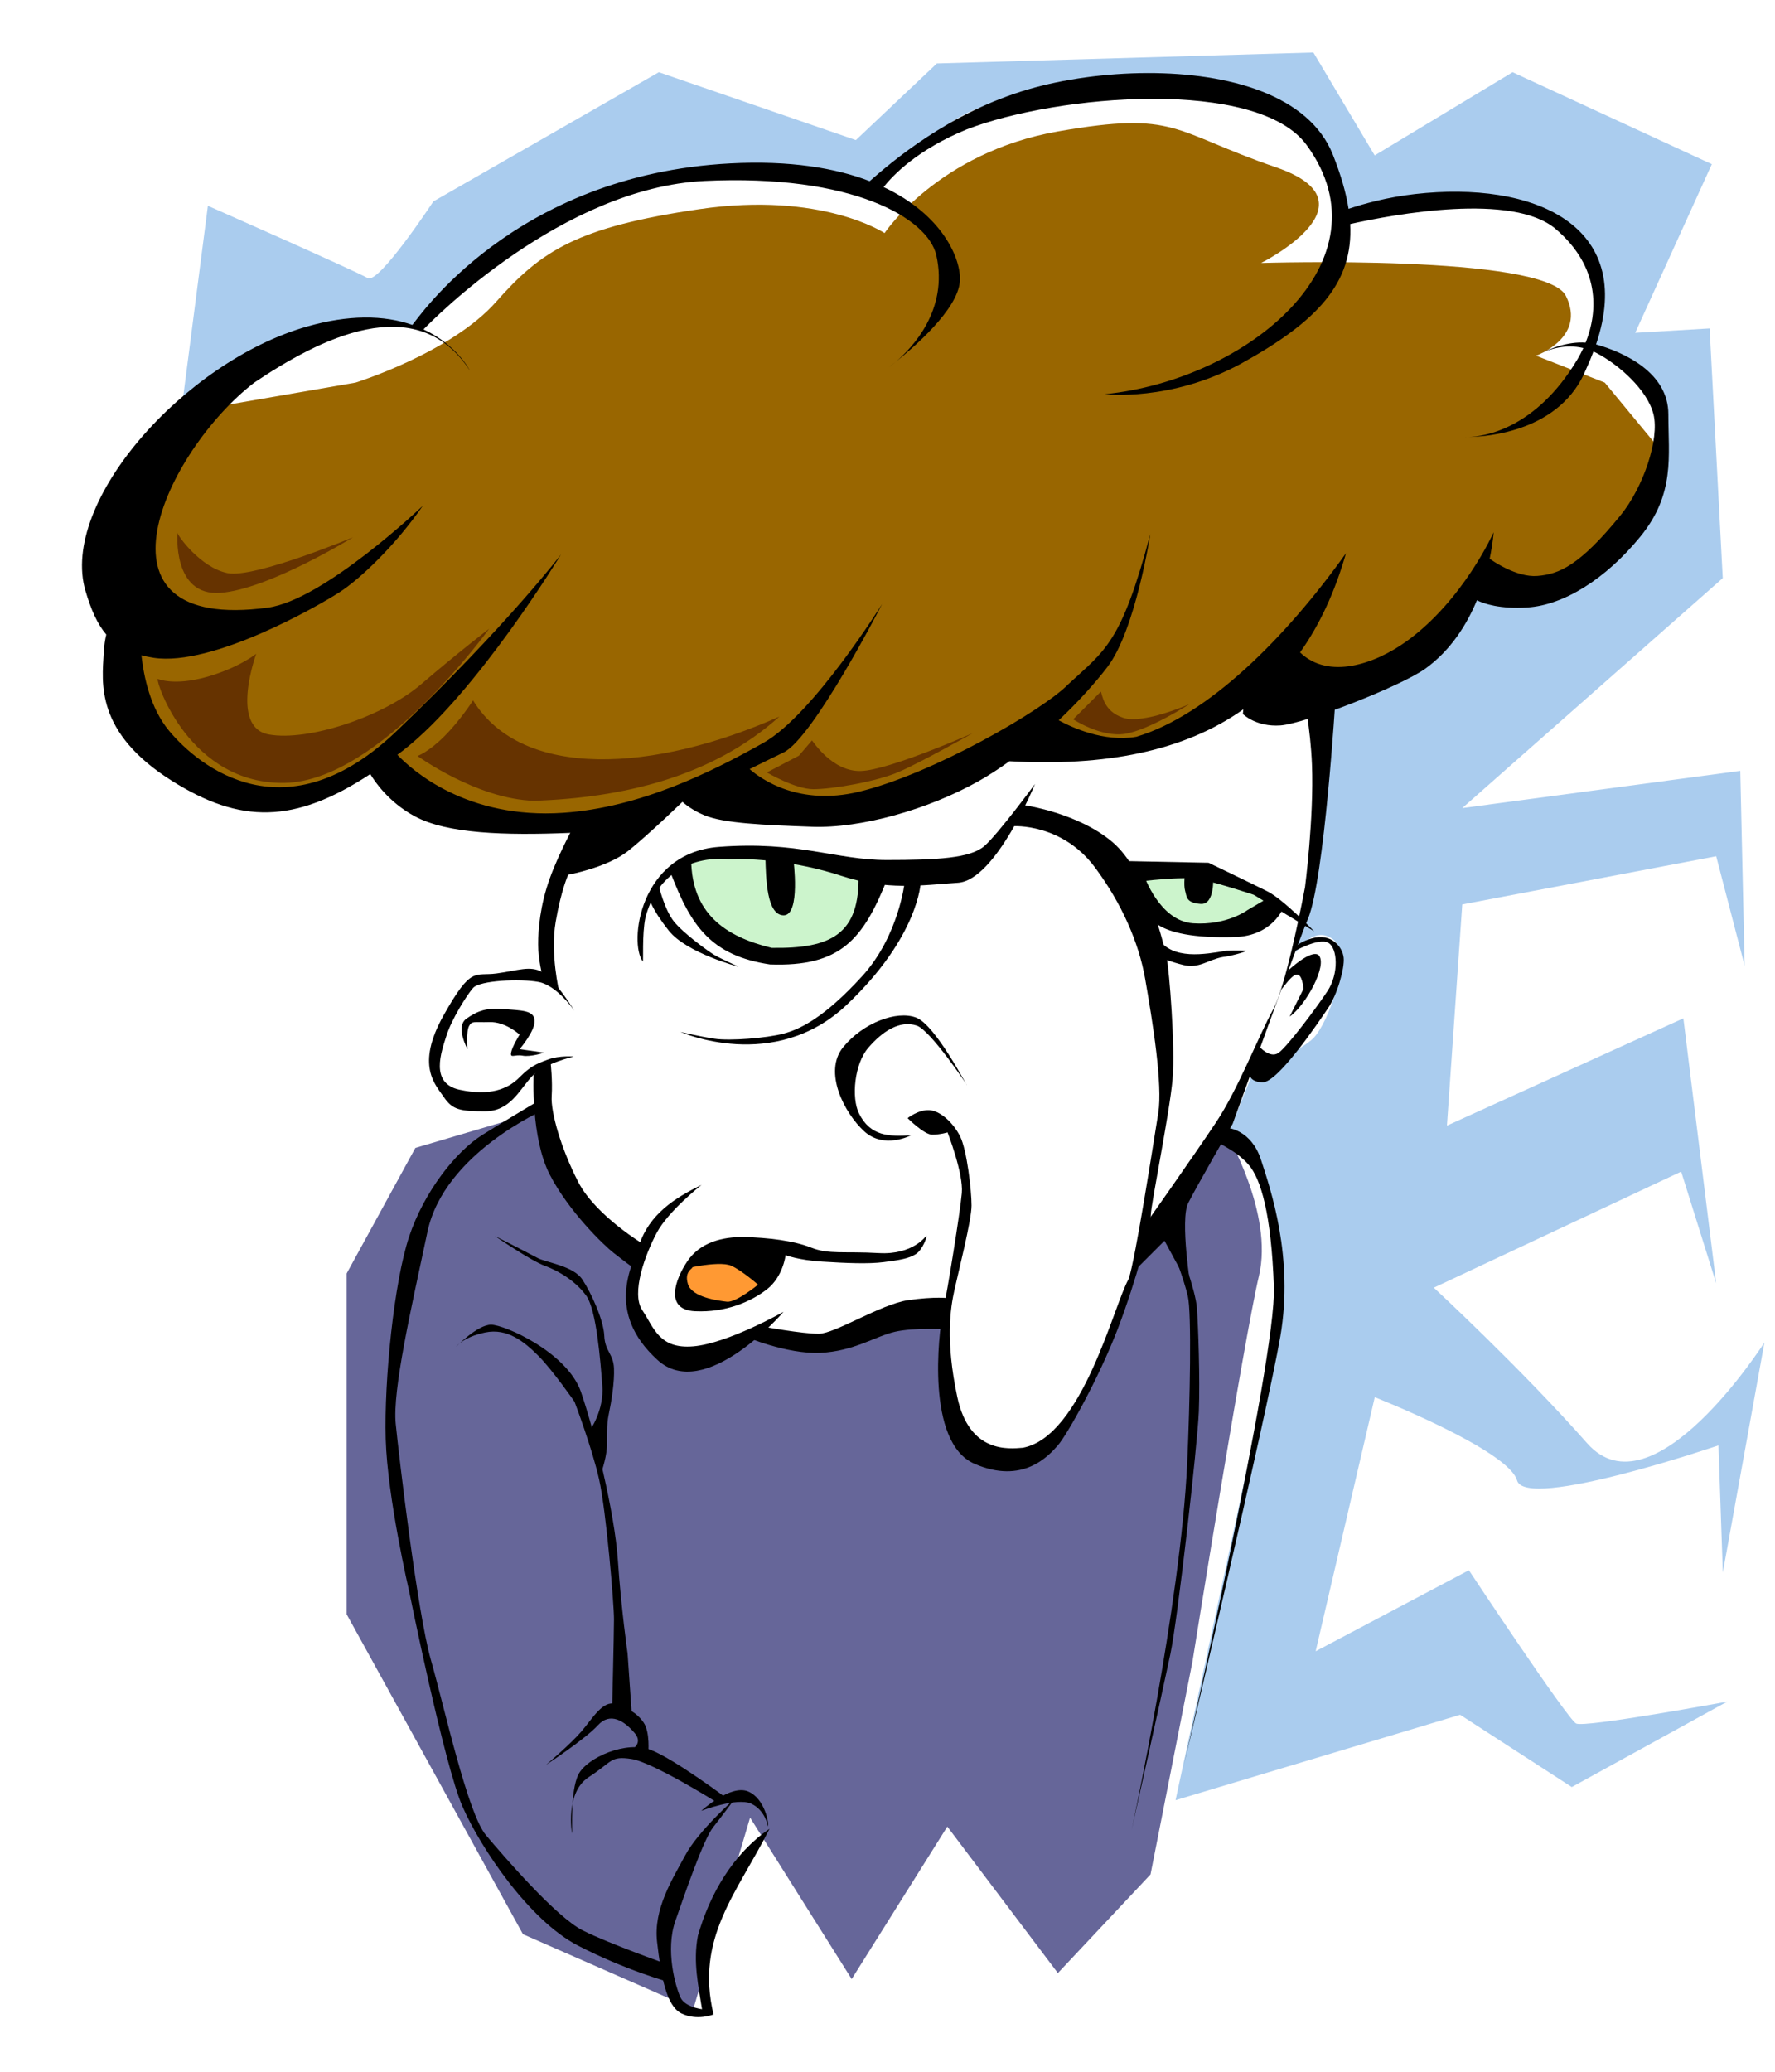
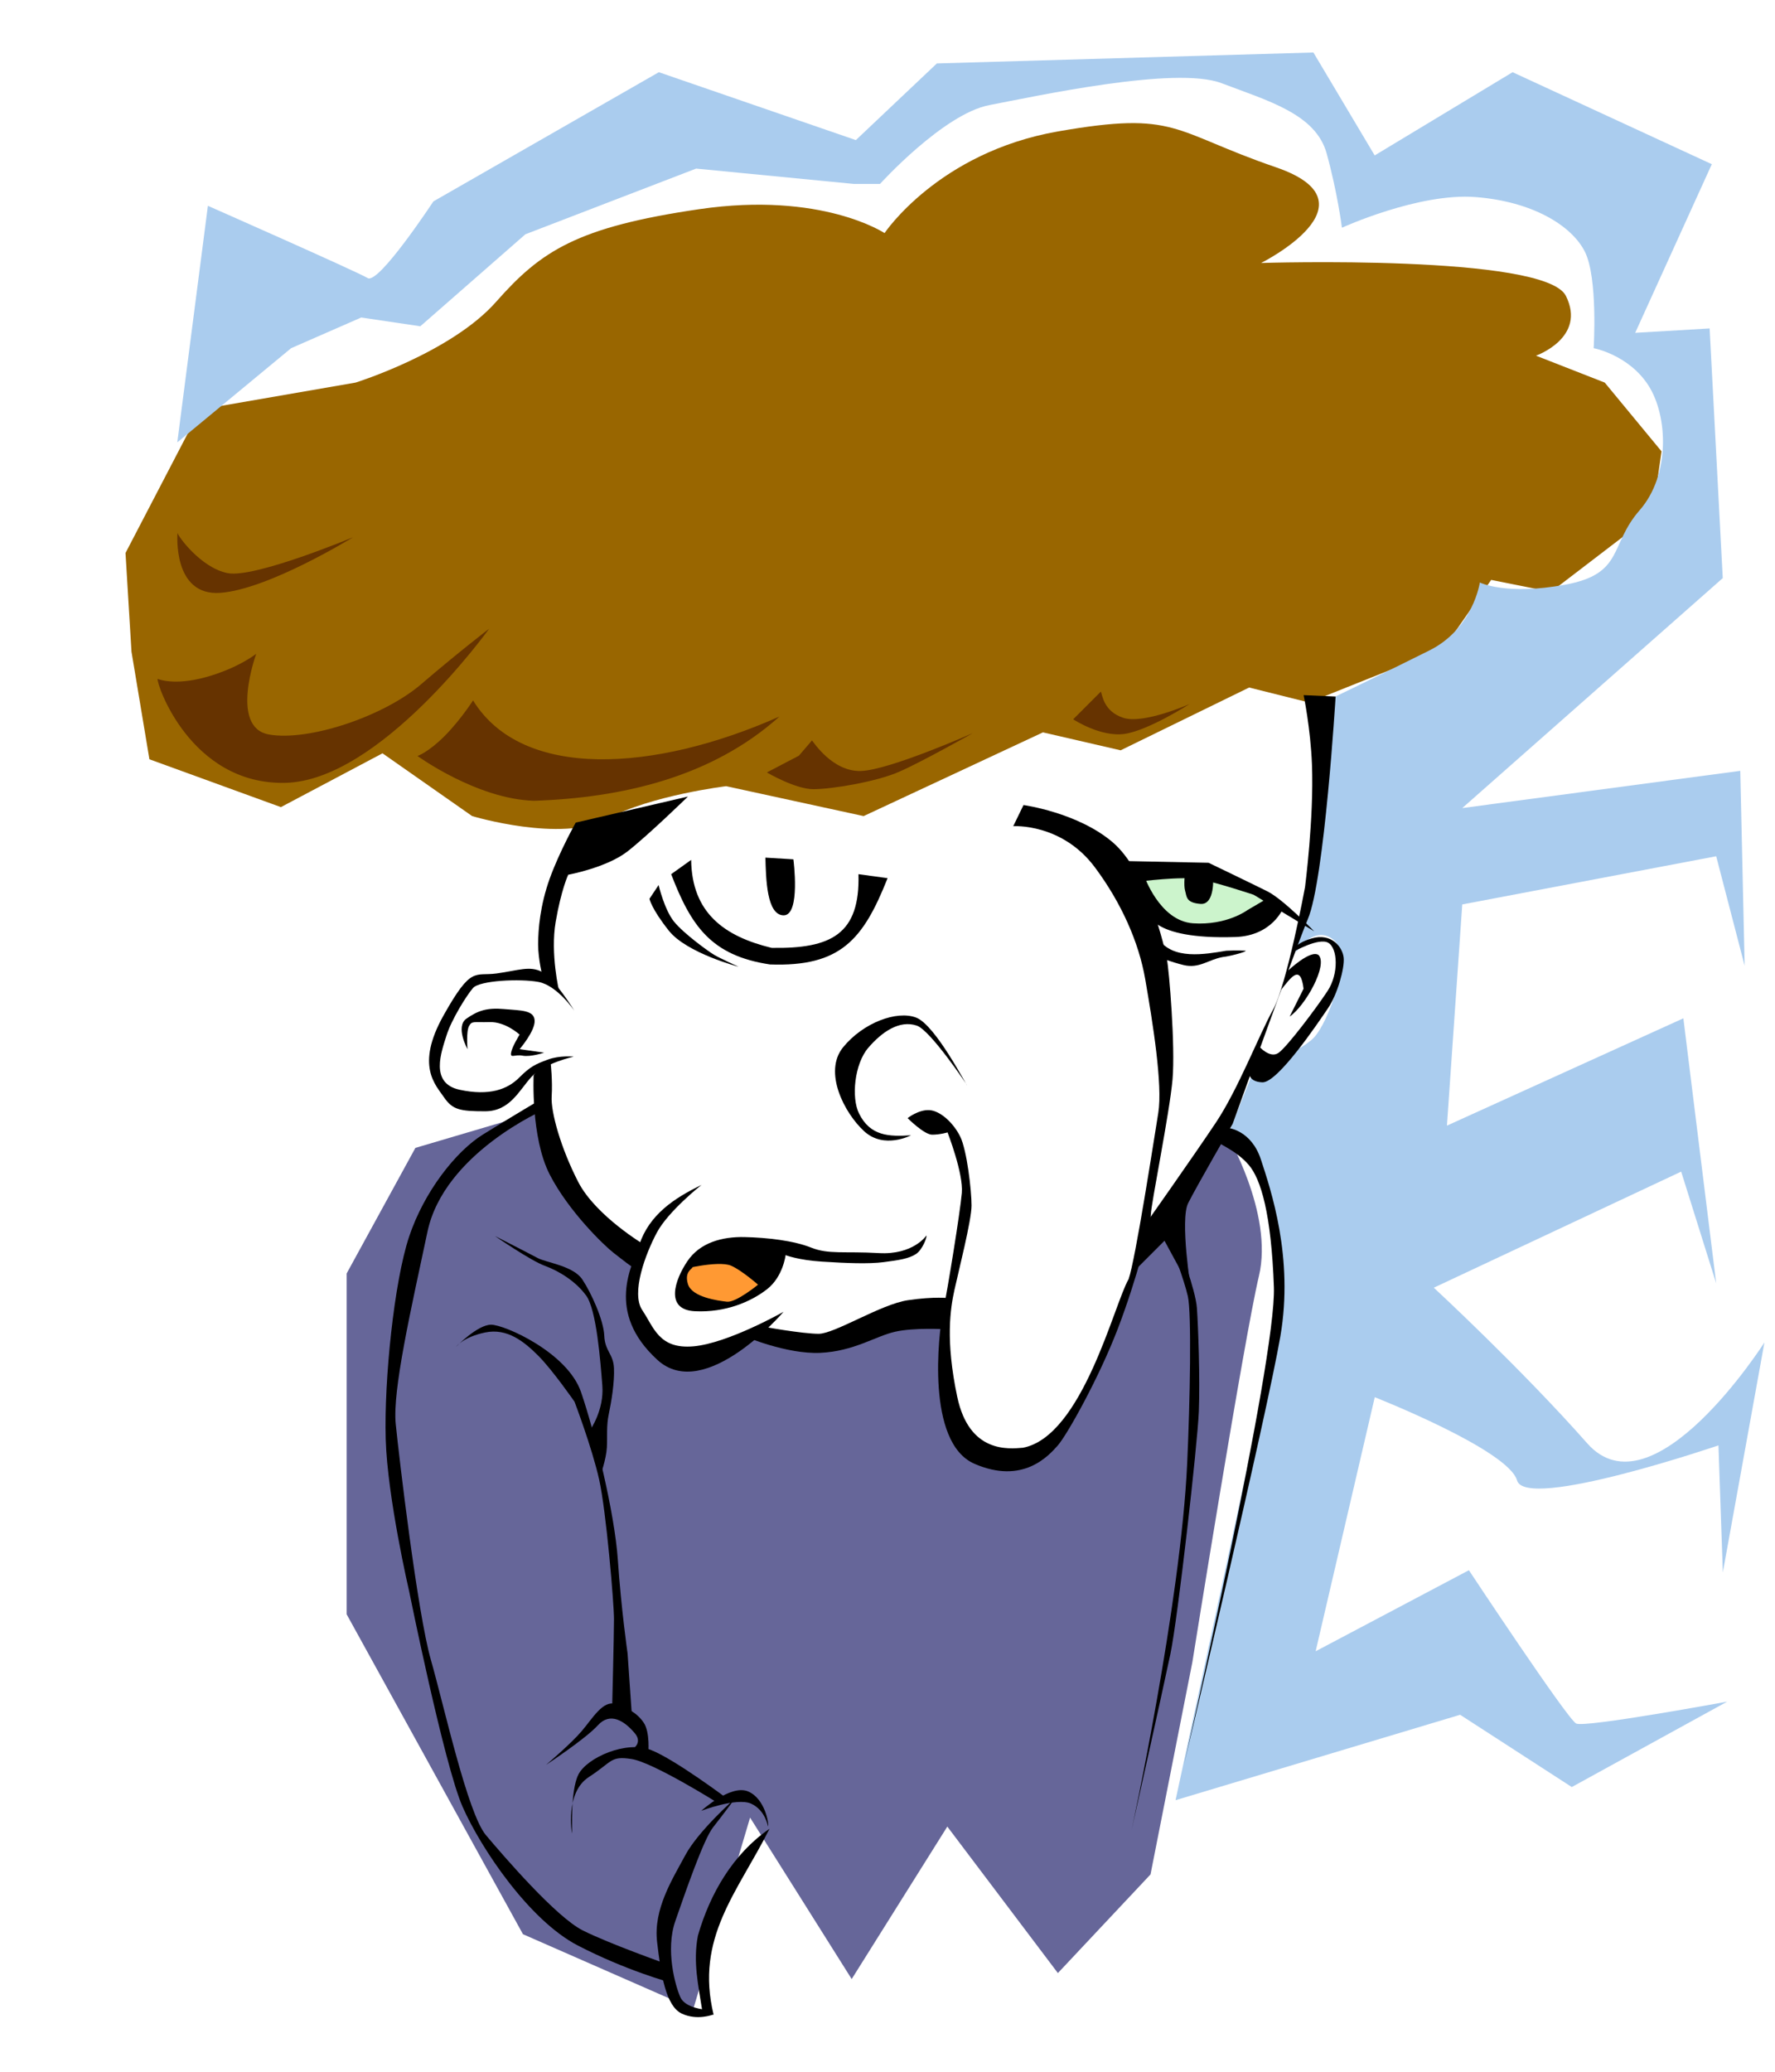
<svg xmlns="http://www.w3.org/2000/svg" xmlns:ns1="http://sodipodi.sourceforge.net/DTD/sodipodi-0.dtd" xmlns:ns2="http://www.inkscape.org/namespaces/inkscape" id="svg2" ns1:docname="Calcando a Paco.svg" ns2:export-filename="C:\Diegui\Diseño\Diseños del Inkscape\Paco.png" viewBox="0 0 600 700" ns2:export-xdpi="90" version="1.1" ns2:export-ydpi="90" ns2:version="0.47 r22583">
  <ns1:namedview id="base" bordercolor="#666666" ns2:pageshadow="2" ns2:window-y="-4" pagecolor="#ffffff" ns2:window-height="708" ns2:window-maximized="1" ns2:zoom="0.82646681" ns2:window-x="-4" ns2:snap-bbox="false" showgrid="false" borderopacity="1.0" ns2:current-layer="layer5" ns2:cx="456.09028" ns2:cy="312.28502" ns2:snap-grids="false" ns2:window-width="1024" ns2:snap-to-guides="false" ns2:pageopacity="0.0" ns2:document-units="px">
    <ns2:grid id="grid2888" spacingx="20px" enabled="true" spacingy="20px" visible="true" snapvisiblegridlinesonly="true" type="xygrid" empspacing="10" />
  </ns1:namedview>
  <g id="layer5" ns2:label="Color" ns2:groupmode="layer">
    <path id="path2873" style="fill-rule:evenodd;fill:#996600" d="m67.68 138.36-25.254 48.487 2.02 33.335 6.061 36.365 44.446 16.162 34.345-18.183 30.304 21.213s30.304 9.091 45.456 1.01c15.152-8.081 40.406-11.112 40.406-11.112l46.467 10.101 60.609-28.284 26.264 6.061 43.436-21.213 20.203 5.051 45.456-18.183 16.162-23.233 20.203 4.041 34.345-26.264 3.03-21.213-19.193-23.233-23.233-9.091s17.172-6.061 10.101-20.203-103.03-11.112-103.03-11.112 40.406-20.203 5.051-32.325-33.335-19.193-73.74-12.122c-40.406 7.071-58.588 34.345-58.588 34.345s-21.213-14.142-62.629-8.081-53.538 14.142-68.69 31.314-47.477 27.274-47.477 27.274l-52.527 9.091z" />
    <path id="path2875" ns1:nodetypes="cccccccccsscccscccccccccccc" style="fill-rule:evenodd;fill:#666699" d="m184.86 374.73 7.071 25.254 24.243 24.243-3.03 17.172 15.152 17.172 26.264-7.071 18.183 4.041 34.345-11.112 13.132-2.02s-4.041 31.314 1.01 35.355c5.051 4.041 14.222 22.38 22.223 18.183 15.929-8.357 29.578-40.151 29.578-40.151l13.858-35.61 27.499-37.542s16.221 27.266 11.17 48.479c-5.051 21.213-22.507 130.48-22.507 130.48l-14.142 71.72-31.314 33.335-37.375-49.497-32.325 51.517-34.345-54.548-19.193 64.649-57.578-25.254-59.598-108.09v-115.16l23.233-42.426 44.446-13.132z" />
-     <path id="path2877" style="fill-rule:evenodd;fill:#ccf4cc" d="m230.81 292.92s5.377-6.145 14.593-5.377c9.217 0.768 33.795 3.84 33.795 3.84l15.746 5.761s-0.768 6.913-2.688 11.905c-1.92 4.992-13.825 15.362-22.658 15.362-8.833 0-27.651-8.833-27.651-8.833l-9.985-16.13-1.152-6.529z" />
    <path id="path2879" style="fill-rule:evenodd;fill:#ccf4cc" d="m381.73 296.38 25.731-2.688 23.81 10.369s0.384 5.761-9.217 7.297c-9.601 1.536-13.825 4.992-21.122 1.92-7.297-3.072-18.05-16.514-19.202-16.898z" />
    <path id="path2881" style="fill-rule:evenodd;fill:#ff9933" d="m233.77 426.63s-3.561 4.818-3.352 7.541c0.209 2.723 10.474 6.494 10.474 6.494l10.683-0.838 9.008-7.96-13.197-8.588-13.616 3.352z" />
    <path id="path2883" ns1:nodetypes="ccccccccssscsscssscscscssccssccccscccscccscccccccccccccccccccccscc" style="fill-rule:evenodd;fill:#aaccee" d="m59.938 149.46 38.479-31.819 23.679-10.36 19.979 2.96 35.519-31.079 57.718-22.199 53.278 5.18h8.88s21.459-23.679 36.999-26.639c15.54-2.96 62.898-13.32 78.438-7.4 15.54 5.92 31.819 10.36 35.519 23.679 3.7 13.32 5.18 25.159 5.18 25.159s25.899-11.84 45.139-10.36c19.239 1.48 32.559 9.62 36.999 18.499 4.44 8.88 2.96 32.559 2.96 32.559s11.84 2.22 18.499 12.58c6.66 10.36 7.4 30.339-2.96 42.179s-5.18 21.459-25.159 25.159c-19.979 3.7-28.859-0.74-28.859-0.74s-2.22 15.54-17.019 22.939c-14.8 7.4-36.259 17.759-36.259 17.759s1.48 40.699-1.48 48.838c-2.96 8.14-7.4 35.519-7.4 35.519s5.92-9.62 12.58-4.44c6.66 5.18-1.48 28.119-6.66 33.299-5.18 5.18-19.979 10.36-19.979 10.36l-8.88 22.199s9.62 4.44 11.84 15.54c2.22 11.1 8.88 29.599 6.66 40.699s-36.259 168.71-36.259 168.71l96.197-28.859 37.739 24.419 52.538-28.859s-48.098 8.88-51.058 7.4c-2.96-1.48-36.259-51.798-36.259-51.798l-51.798 27.379 19.979-85.837s45.139 17.759 48.099 28.119c2.96 10.36 68.078-11.84 68.078-11.84l1.48 42.919 14.06-77.698s-37.739 59.198-59.938 34.039c-22.22-25.16-51.82-52.54-51.82-52.54l83.617-39.219 11.84 37.739-11.1-89.537-79.918 36.259 5.18-74.738 85.837-16.28 9.62 36.999-1.48-65.858-93.977 12.58 88.057-77.698-4.44-84.357-25.159 1.48 25.899-56.978-67.338-31.079-46.619 28.119-20.719-34.779-127.28 3.7-27.379 25.899-66.598-22.939-76.218 43.659s-18.499 28.119-22.199 25.899c-3.7-2.22-54.018-24.419-54.018-24.419l-10.345 79.93z" />
  </g>
  <g id="layer2" ns2:label="pelo" ns2:groupmode="layer" transform="translate(0 -352.36)">
-     <path id="path2831" style="fill:#000000" d="m387.97 377.04c-14.298 0.026-28.606 2.097-40.178 5.447-27.028 7.824-46.601 24.777-53.813 31.082-11.528-4.426-26.917-7.052-47.168-5.991-73.539 3.852-105.87 53.02-107.43 54.557-4.543-1.577-9.987-2.587-16.485-2.487-5.556 0.086-11.877 0.984-19.027 3.014-41.598 11.812-83.816 59.487-74.964 89.361 1.879 6.341 3.981 11.163 7.026 14.742-0.402 1.622-0.733 3.685-0.871 6.318-0.514 9.758-3.079 26.704 23.112 43.137 23.024 14.446 41.286 14.595 66.994-2.324 1.543 2.587 6.262 9.53 15.033 14.27 10.926 5.906 30.418 6.496 52.27 5.61 10.191-0.413 24.415-5.329 37.727-10.93 1.461 1.361 4.084 3.41 8.043 5.029 6.497 2.658 19.774 3.24 36.311 3.831 16.536 0.591 39.287-5.892 56.119-15.341 3.521-1.977 7.072-4.293 10.566-6.808 32.054 1.796 58.878-3.225 79.049-17.538l-0.145 1.598s4.422 4.44 12.691 3.849c8.268-0.591 40.849-13.307 49.02-19.208 8.588-6.202 13.997-14.899 17.393-23.076 2.364 1.153 7.766 3.032 17.157 2.415 12.11-0.796 26.278-9.46 38.09-23.929 11.812-14.469 9.459-27.166 9.459-41.34 0-14.139-14.984-20.931-24.437-23.602 13.704-40.517-21.347-55.312-61.202-50.799-9.448 1.07-17.444 3.312-22.458 4.993-0.861-5.526-2.633-11.564-5.301-18.283-8.037-20.233-35.285-27.646-62.582-27.596zm1.598 8.715c22.798-0.034 43.828 4.26 52.124 15.632 28.651 39.274-20.13 79.318-68.21 84.151 0 0 22.142 2.663 46.06-10.33 25.669-14.168 37.949-27.131 36.856-47.15 15.012-3.334 54.955-10.697 69.463 1.67 15.078 12.854 14.335 27.859 10.131 38.399-6.122-0.434-12.1 2.106-14.924 3.522 2.626-1.237 8.01-3.152 14.143-1.688-0.619 1.35-1.291 2.62-1.979 3.776-14.164 23.795-31.822 26.102-36.728 26.271 6.125-0.105 31.161-1.834 39.688-23.021 0.926-2.008 1.736-3.965 2.451-5.864 0.365 0.163 0.722 0.354 1.089 0.545 7.382 3.839 17.123 12.393 19.19 20.661 2.067 8.268-3.339 24.606-11.22 34.259-13.806 16.91-20.668 19.78-28.05 20.37-7.075 0.566-15.414-5.314-16.104-5.81 1.118-5.326 1.343-8.951 1.343-8.951s-10.224 23.036-29.539 36.91c-10.684 7.674-26.284 12.965-35.893 3.686 6.546-9.204 11.754-20.32 15.523-33.515-20.493 28.743-46.752 54.84-70.861 62.019-10.942 1.891-21.817-3.151-26.253-5.574 6.566-6.202 12.32-12.556 16.503-18.047 9.449-12.402 14.47-44.88 14.47-44.88-9.823 36.908-15.213 39.175-27.76 50.781-8.519 8.748-46.074 30.423-70.879 36.329-19.943 4.748-32.611-4.046-36.819-7.68 5.005-2.446 9.104-4.512 11.438-5.61 10.04-4.725 33.37-50.2 33.37-50.2s-23.328 37.501-40.16 46.95c-17.54 9.847-41.643 21.848-67.629 23.62-32.524 2.218-50.995-14.256-56.082-19.59 0.632-0.478 1.265-0.956 1.906-1.452 24.784-19.188 53.413-66.249 53.413-66.249s-17.975 23.619-55.465 59.568c-37.489 35.949-66.763 12.325-77.034 0-6.356-7.628-8.559-18.385-9.332-25.49 1.308 0.335 2.69 0.631 4.194 0.853 19.871 2.944 55.465-17.473 62.655-22.095 7.19-4.622 19.006-15.914 28.25-29.267 0 0-33.377 31.837-52.379 34.405-63.523 8.581-34.596-52.879-4.63-75.999 21.808-14.658 54.762-31.862 72.93-4.121 0 0-4.319-8.61-15.668-13.889 3.193-3.313 47.026-47.889 95.08-50.164 49.905-2.362 75.402 12.591 78.25 25.091 4.22 18.523-8.291 31.422-13.635 35.966 5.739-4.588 20.886-17.517 21.605-27.106 0.555-7.405-5.731-22.471-25.781-31.881 3.248-4.091 11.59-12.748 28.141-19.499 15.381-5.923 39.947-10.279 62.745-10.312zm-86.71 88.798c-1.33 1.063-2.306 1.834-2.306 1.834s0.919-0.655 2.306-1.834zm217.92-2.76c-0.889 0.437-1.416 0.763-1.416 0.763s0.569-0.326 1.416-0.763zm-25.636 28.214s0.508 0.028 1.343 0c-0.853 0.014-1.343 0-1.343 0zm-145.28 117.24s-12.396 16.835-17.121 20.97c-4.725 4.134-15.952 4.72-33.079 4.72s-29.828-6.497-56.7-4.43c-26.872 2.067-30.415 32.488-25.69 38.689 0.295 0.295-0.292-9.15 0.89-14.76 3.51-13.598 14.195-20.905 28.05-19.789 7.973-0.295 22.735 0.59 38.09 5.61s26.881 3.246 39.579 2.36c12.698-0.886 25.98-33.37 25.98-33.37z" />
-   </g>
+     </g>
  <g id="layer3" ns2:label="ojos" ns2:groupmode="layer" transform="translate(0 -352.36)">
    <path id="path3636" ns1:nodetypes="ccccccc" style="fill-rule:evenodd;fill:#000000" d="m233.63 642.9c0.242 17.918 11.202 25.857 27.217 29.726 20.135 0.32 29.889-4.611 29.34-24.9l9.844 1.351c-8.237 20.717-15.84 29.997-39.763 29.147-19.868-2.977-26.647-12.965-33.394-30.498l6.756-4.826z" />
    <path id="path3638" style="fill-rule:evenodd;fill:#000000" d="m222.63 651.4s1.93 8.3 5.212 12.354c3.281 4.054 11.582 10.037 13.512 11.196 1.93 1.158 8.3 4.054 8.3 4.054s-17.565-4.633-23.549-12.161c-5.984-7.528-6.563-10.809-6.563-10.809l3.088-4.633z" />
-     <path id="path3640" style="fill-rule:evenodd;fill:#000000" d="m305.83 650.24s-1.93 18.338-14.477 32.042c-12.547 13.705-20.654 17.758-26.445 19.303-5.791 1.544-18.145 2.509-23.356 1.737-5.212-0.772-11.582-2.316-11.582-2.316s31.656 14.091 56.171-9.072c24.514-23.163 25.093-41.501 25.093-41.501l-5.405-0.193z" />
    <path id="path3642" ns1:nodetypes="cscc" style="fill-rule:evenodd;fill:#000000" d="m258.73 642.13c0.193 6.949 0.386 19.496 6.177 19.496s3.281-18.917 3.281-18.917l-9.458-0.579z" />
    <path id="path3644" style="fill-rule:evenodd;fill:#000000" d="m384.97 650.24s14.67-1.93 20.654-0.772c5.984 1.158 18.144 5.212 18.144 5.212l20.461 12.354s-10.423-10.809-15.828-13.512c-5.405-2.702-19.882-9.651-19.882-9.651l-28.182-0.579 4.633 6.949z" />
    <path id="path3646" ns1:nodetypes="cscccsccc" style="fill-rule:evenodd;fill:#000000" d="m386.7 648.11s5.212 15.442 16.6 16.214c11.389 0.772 18.338-4.44 18.338-4.44l6.563-3.861 5.598 3.088s-3.661 9.431-16.214 9.844c-29.34 0.965-29.533-8.493-29.533-8.493l-4.826-12.161 3.474-0.193z" />
    <path id="path3648" style="fill-rule:evenodd;fill:#000000" d="m400.6 646.96s-0.579 4.44 0 6.37c0.579 1.93 0.193 4.054 5.212 4.44 5.019 0.386 4.247-9.458 4.247-9.458l-9.458-1.351z" />
    <path id="path3652" ns1:nodetypes="ccccscc" style="fill-rule:evenodd;fill:#000000" d="m421.06 673.59s-2.895-0.193-6.563 0c-7.305 1.227-18.055 3.183-22.97-4.054v6.177s4.42 1.704 8.493 2.702c5.357 1.313 8.369-1.817 13.319-2.702 2.123-0.193 8.107-1.737 7.721-2.123z" />
    <path id="path3654" ns1:nodetypes="csssccssssscscssssssssscc" style="fill-rule:evenodd;fill:#000000" d="m342.5 631.51s16.397-1.122 27.603 13.898c9.072 12.161 14.863 25.48 16.986 37.64 2.541 14.552 5.984 35.903 4.44 45.361-1.544 9.458-7.721 49.608-10.037 56.171-4.847 8.235-15.543 53.096-35.71 56.943-4.826 0.386-18.144 1.93-22.198-17.179-4.054-19.11-2.316-29.919-0.965-36.096 1.351-6.177 5.791-23.549 5.791-28.568 0-5.019-1.544-18.724-3.861-23.356-2.316-4.633-6.756-8.686-10.423-8.879-3.667-0.193-7.335 2.702-7.335 2.702s5.598 5.598 8.3 5.598c2.702 0 5.212-0.772 5.212-0.772s5.405 13.898 4.826 20.461c-0.579 6.563-4.826 32.815-6.37 40.15s-5.791 44.203 10.616 51.345 25.093-2.702 28.182-6.177c3.088-3.474 13.898-22.777 20.268-39.377 6.37-16.6 11.196-35.324 11.196-38.605 0-3.281 6.37-34.552 7.335-45.747 0.965-11.196-1.158-36.868-1.93-40.729-0.772-3.861-6.563-29.34-18.338-39.377s-30.112-12.547-30.112-12.547l-3.474 7.142z" />
    <path id="path3656" ns1:nodetypes="cssccsssc" style="fill-rule:evenodd;fill:#000000" d="m326.87 718.96s-12.354-18.531-16.986-20.075c-5.871-1.957-11.775 2.123-16.407 7.528-4.633 5.405-5.785 16.804-3.088 22.198 3.796 7.641 10.137 7.829 17.565 7.335 0 0-9.072 4.826-15.828-1.351-6.756-6.177-13.898-20.075-7.142-28.375 6.756-8.3 18.145-12.547 24.707-10.037 6.563 2.509 17.179 23.356 17.179 22.777z" />
    <path id="path3658" style="fill-rule:evenodd;fill:#000000" d="m313.14 769.83s-4.402 6.596-16.086 5.919c-11.684-0.677-16.931 0.519-22.858-1.852-5.927-2.371-14.893-3.389-22.513-3.558-7.62-0.169-15.084 1.868-19.317 8.134-4.233 6.266-7.788 16.413 2.542 16.921 10.33 0.508 18.964-3.21 24.383-7.444 5.419-4.233 6.264-11.511 6.264-11.511s4.236 1.689 12.364 2.197c8.128 0.508 15.593 0.841 20.842 0.163 5.249-0.677 8.45-1.181 10.821-2.705 2.371-1.524 3.897-6.094 3.558-6.264zm-70.643 9.604c1.799-0.048 3.5 0.087 4.612 0.563 3.556 1.524 9.132 6.427 9.132 6.427s-7.446 6.094-10.494 5.755c-3.048-0.339-11.844-1.516-13.199-5.919-1.355-4.403 1.694-5.247 1.525-5.755 0 0 4.467-0.966 8.424-1.071z" />
    <path id="path3663" style="fill-rule:evenodd;fill:#000000" d="m257.6 800.48-5.927 3.387s14.224 6.096 25.57 5.588c11.346-0.508 18.627-5.588 25.231-7.112 6.604-1.524 17.272-0.847 17.272-0.847l1.185-10.499s-4.911-0.677-14.055 0.677-24.723 11.346-30.142 11.346c-5.419 0-18.796-2.371-19.135-2.54z" />
    <path id="path3665" ns1:nodetypes="cssscscc" style="fill-rule:evenodd;fill:#000000" d="m237.11 752.73s-11.176 8.806-15.071 16.087c-3.895 7.282-8.806 20.49-4.911 26.247 3.895 5.758 5.588 13.208 17.272 12.192s30.481-11.684 30.481-11.684-26.586 30.989-42.673 16.256c-17.732-16.239-8.467-32.005-6.096-38.948 3.408-10.172 11.82-15.709 20.998-20.151z" />
    <path id="path3667" style="fill-rule:evenodd;fill:#000000" d="m214.93 781.01 3.048-7.959s-16.595-9.822-22.522-21.336c-5.927-11.515-9.314-23.707-8.975-28.957 0.339-5.249-0.339-11.176-0.339-11.176l-3.895 1.524-1.863 2.54s-1.016 20.998 5.419 33.529 18.458 24.046 21.506 26.417c3.048 2.371 7.282 5.758 7.62 5.419z" />
    <path id="path3669" style="fill-rule:evenodd;fill:#000000" d="m183.94 708.03s-4.572 1.524-7.282 1.016c-2.709-0.508-4.233 1.016-3.895-1.016 0.339-2.032 2.879-6.096 2.879-6.096s-4.741-4.403-10.16-4.233c-5.419 0.169-5.927-0.508-6.943 1.355s-0.508 7.79-0.508 7.79-4.233-7.62-0.339-10.33c3.895-2.709 6.943-3.725 12.7-3.217 5.758 0.508 10.16 0.339 10.33 3.895 0.169 3.556-5.08 9.652-5.08 9.652l8.297 1.185z" />
    <path id="path3671" style="fill-rule:evenodd;fill:#000000" d="m194.1 693.8s-5.758-8.467-12.023-9.652c-6.266-1.185-19.982-0.508-22.183 2.032-2.201 2.54-7.282 10.668-8.975 16.087-1.693 5.419-5.758 16.087 4.403 18.288 10.16 2.201 16.256-0.169 20.151-4.064 3.895-3.895 5.588-4.572 9.652-6.096s8.806-1.016 8.806-1.016-9.991 2.201-14.224 6.774c-4.233 4.572-7.282 11.684-15.748 11.684-8.467 0-11.007-0.508-13.886-4.741-2.879-4.233-9.652-10.668-0.169-27.602s10.499-13.208 17.95-14.224c7.451-1.016 11.176-2.709 15.41-0.508 4.233 2.201 11.176 13.547 10.838 13.039z" />
    <path id="path3673" style="fill-rule:evenodd;fill:#000000" d="m189.02 687.37s-3.048-12.7-1.185-23.538 4.233-15.918 4.233-15.918 13.039-2.371 20.151-7.959c7.112-5.588 20.32-18.458 20.32-18.458l-37.932 8.806s-5.588 9.991-8.806 18.966c-3.217 8.975-3.895 17.103-3.895 22.183 0 5.08 1.524 11.007 1.524 11.007l5.588 4.911z" />
    <path id="path3675" ns1:nodetypes="csscsccscscccc" style="fill-rule:evenodd;fill:#000000" d="m386.58 766.88s16.93-23.984 24.455-35.271c7.524-11.287 14.579-29.628 19.282-38.093 4.703-8.465 10.816-41.385 10.816-41.385s3.042-23.429 2.351-41.385c-0.47-12.227-2.822-23.514-2.822-23.514l10.816 0.47s-3.762 62.077-9.406 75.245c-3.314 7.732-25.395 69.131-25.395 69.131s-12.227 21.163-15.049 26.806c-2.822 5.643 0.941 29.157 0.941 29.157l-8.935-16.46-8.935 8.935 1.881-13.638z" />
    <path id="path3677" ns1:nodetypes="cccccc" style="fill-rule:evenodd;fill:#000000" d="m433.05 686.79c3.305-4.113 6.559-8.932 7.591-0.361l-4.699 9.398c5.317-3.605 13.03-17.451 9.759-20.784-2.711-1.988-10.482 5.422-10.482 5.422l-2.169 6.325z" />
    <path id="path3679" style="fill-rule:evenodd;fill:#000000" d="m437.21 673.96s8.494-4.88 11.747-3.072c3.253 1.807 3.615 10.482-0.181 16.266-3.795 5.783-13.735 18.976-16.627 20.964-2.892 1.988-6.506-2.169-6.506-2.169l-3.434 8.133s-0.723 3.795 4.518 3.976c5.241 0.181 19.157-20.603 22.23-25.121 3.072-4.518 5.603-13.374 5.241-16.988-0.361-3.615-4.157-8.494-10.844-6.506-6.687 1.988-6.145 4.699-6.145 4.518z" />
  </g>
  <g id="layer4" ns2:label="cuerpo" ns2:groupmode="layer" transform="translate(0 -352.36)">
    <path id="path2852" style="fill-rule:evenodd;fill:#000000" d="m184.04 727.28s-33.891 14.686-39.54 41.235c-5.649 26.548-11.862 53.661-10.732 64.959 1.13 11.297 7.343 63.829 11.862 79.645s12.427 51.967 18.64 59.31c6.213 7.343 23.724 27.678 32.762 32.197 9.038 4.519 28.243 11.297 28.243 11.297l1.13 6.213s-14.686-3.954-31.067-12.427c-16.381-8.473-32.762-32.762-38.975-46.883-6.213-14.121-18.075-72.867-18.075-72.867s-7.343-31.632-7.908-51.402c-0.565-19.77 2.824-53.097 7.908-68.348s15.816-28.808 24.854-34.456c9.038-5.649 21.465-12.992 21.465-12.992l-0.565 4.519z" />
    <path id="path2854" ns1:nodetypes="ccccc" style="fill-rule:evenodd;fill:#000000" d="m260.13 970.25c-12.31 8.457-20.144 21.928-24.214 36.109-1.728 8.98 0.179 16.909 1.487 25.489l3.823 1.274c-6.319-26.056 8.057-41.294 18.904-62.872z" />
    <path id="path2856" ns1:nodetypes="cssscssscc" style="fill-rule:evenodd;fill:#000000" d="m238.68 1031.4s-7.009-0.425-8.709-4.248c-1.699-3.823-5.098-15.93-1.699-25.701 3.398-9.771 9.558-27.613 12.744-31.648 3.186-4.036 7.434-9.771 7.434-9.771s-12.32 10.833-16.78 19.117c-4.46 8.284-10.833 18.267-9.558 29.312 1.274 11.045 2.974 21.665 8.284 24.214 5.31 2.549 10.712 0.335 10.712 0.335l-2.429-1.61z" />
    <path id="path2858" style="fill-rule:evenodd;fill:#000000" d="m259.59 969.43s-0.875-5.467-5.686-7.654c-4.811-2.187-16.839 2.406-16.839 2.406s9.841-8.966 15.746-6.561c5.905 2.405 7.217 11.372 6.779 11.809z" />
    <path id="path2860" style="fill-rule:evenodd;fill:#000000" d="m193.33 971.83s-2.406-13.777 5.686-19.026c8.091-5.248 7.217-7.217 14.433-6.123 7.217 1.093 28.867 14.652 28.867 14.652l3.718-1.093s-17.714-13.34-26.024-16.62c-8.31-3.28-21.65 2.624-24.493 8.31s-1.968 19.245-2.187 19.901z" />
    <path id="path2862" style="fill-rule:evenodd;fill:#000000" d="m212.14 944.28s5.905-2.187 2.406-6.342c-3.499-4.155-8.31-7.217-12.465-2.624-4.155 4.593-17.495 13.34-17.495 13.34s8.31-6.998 12.028-11.372c3.718-4.374 7.217-10.497 11.372-9.185 4.155 1.312 7.435 3.062 9.622 6.342s1.531 10.278 1.531 10.278l-6.998-0.437z" />
    <path id="path2864" style="fill-rule:evenodd;fill:#000000" d="m206.89 930.72s0.656-26.024 0.656-31.272c0-5.248-2.624-36.521-5.03-47.237-2.406-10.716-8.31-26.243-8.31-26.243s-7.435-10.716-12.247-15.527c-4.811-4.811-10.497-9.404-17.932-7.873-7.435 1.531-9.841 4.811-9.841 4.811s7.217-7.435 11.809-7.435c4.592 0 25.805 9.404 30.398 22.744 4.592 13.34 11.372 40.676 12.465 56.859 1.093 16.183 3.28 31.491 3.28 31.491l1.531 22.087-6.779-2.405z" />
    <path id="path2866" style="fill-rule:evenodd;fill:#000000" d="m199.45 835.59s4.811-6.779 4.155-15.089c-0.656-8.31-1.968-25.586-5.467-30.398-3.499-4.811-9.185-8.31-13.996-10.06-4.811-1.75-16.839-10.06-16.839-10.06s11.59 5.905 14.433 7.435c2.843 1.531 12.028 2.624 15.089 7.217 3.062 4.592 7.217 13.777 7.435 19.026 0.219 5.248 3.062 6.123 3.28 10.934 0.219 4.811-0.875 11.372-1.75 15.527-0.875 4.155-0.437 7.435-0.656 11.372-0.219 3.936-2.187 9.404-2.187 9.404l-3.499-15.308z" />
    <path id="path2868" style="fill-rule:evenodd;fill:#000000" d="m412.24 738.49 2.843-5.03s7.873 0.656 11.153 10.716c3.28 10.06 11.153 33.022 6.561 59.702s-32.584 144.77-32.584 144.77 31.272-136.68 30.398-161.39c-0.875-24.712-4.374-36.521-8.529-41.332-4.155-4.811-10.06-6.998-9.841-7.435z" />
    <path id="path2870" ns1:nodetypes="cssscsscc" style="fill-rule:evenodd;fill:#000000" d="m398.46 773.26s5.686 14.871 6.123 20.994c0.437 6.123 1.093 23.837 0.656 34.99-0.437 11.153-7.127 70.217-9.622 82.008-3.405 16.089-13.121 59.483-13.121 59.483s16.62-76.541 18.807-124c0.957-20.758 1.531-50.736 0.219-56.421-1.312-5.686-5.248-15.964-5.248-15.964l2.187-1.093z" />
    <path id="path3662" style="fill-rule:evenodd;fill:#663300" transform="translate(0 352.36)" d="m60 180s-1.854 21.517 14.5 20.306c16.354-1.211 44.821-18.776 44.821-18.776s-33.313 13.931-42.398 12.114c-9.086-1.81-16.96-12.72-16.923-13.64z" />
    <path id="path3664" ns1:nodetypes="cscsscsc" style="fill-rule:evenodd;fill:#663300" transform="translate(0 352.36)" d="m53.301 229.38s5.451 2.423 16.354-0.606c10.902-3.028 16.959-7.874 16.959-7.874s-9.085 24.833 4.24 27.256c13.325 2.423 38.764-6.057 51.484-16.959s23.016-18.776 23.016-18.776-36.947 51.484-69.049 52.089c-32.102 0.606-43.61-33.919-43.004-35.13z" />
    <path id="path3666" ns1:nodetypes="cscccc" style="fill-rule:evenodd;fill:#663300" transform="translate(0 352.36)" d="m159.9 236.65s-4.24 6.663-9.691 12.114c-5.451 5.451-9.085 6.663-9.085 6.663s19.988 14.537 39.37 15.142c29.488-0.991 60.055-7.871 82.98-28.467-42.139 18.733-86.919 21.589-103.57-5.451z" />
    <path id="path3668" style="fill-rule:evenodd;fill:#663300" transform="translate(0 352.36)" d="m274.47 250.17-4.427 5.165-10.821 5.657s9.592 5.657 15.74 5.657c6.149 0 21.151-2.459 29.021-5.903 7.87-3.443 24.84-13.035 24.84-13.035s-28.283 12.543-37.875 12.789c-9.592 0.246-15.986-9.838-16.478-10.33z" />
    <path id="path3670" style="fill-rule:evenodd;fill:#663300" transform="translate(0 352.36)" d="m372.11 233.69-9.346 9.346s9.346 6.149 17.462 4.919c8.116-1.23 21.889-10.084 21.889-10.084s-15.494 6.886-22.381 4.673c-6.886-2.213-7.132-8.116-7.624-8.854z" />
  </g>
</svg>